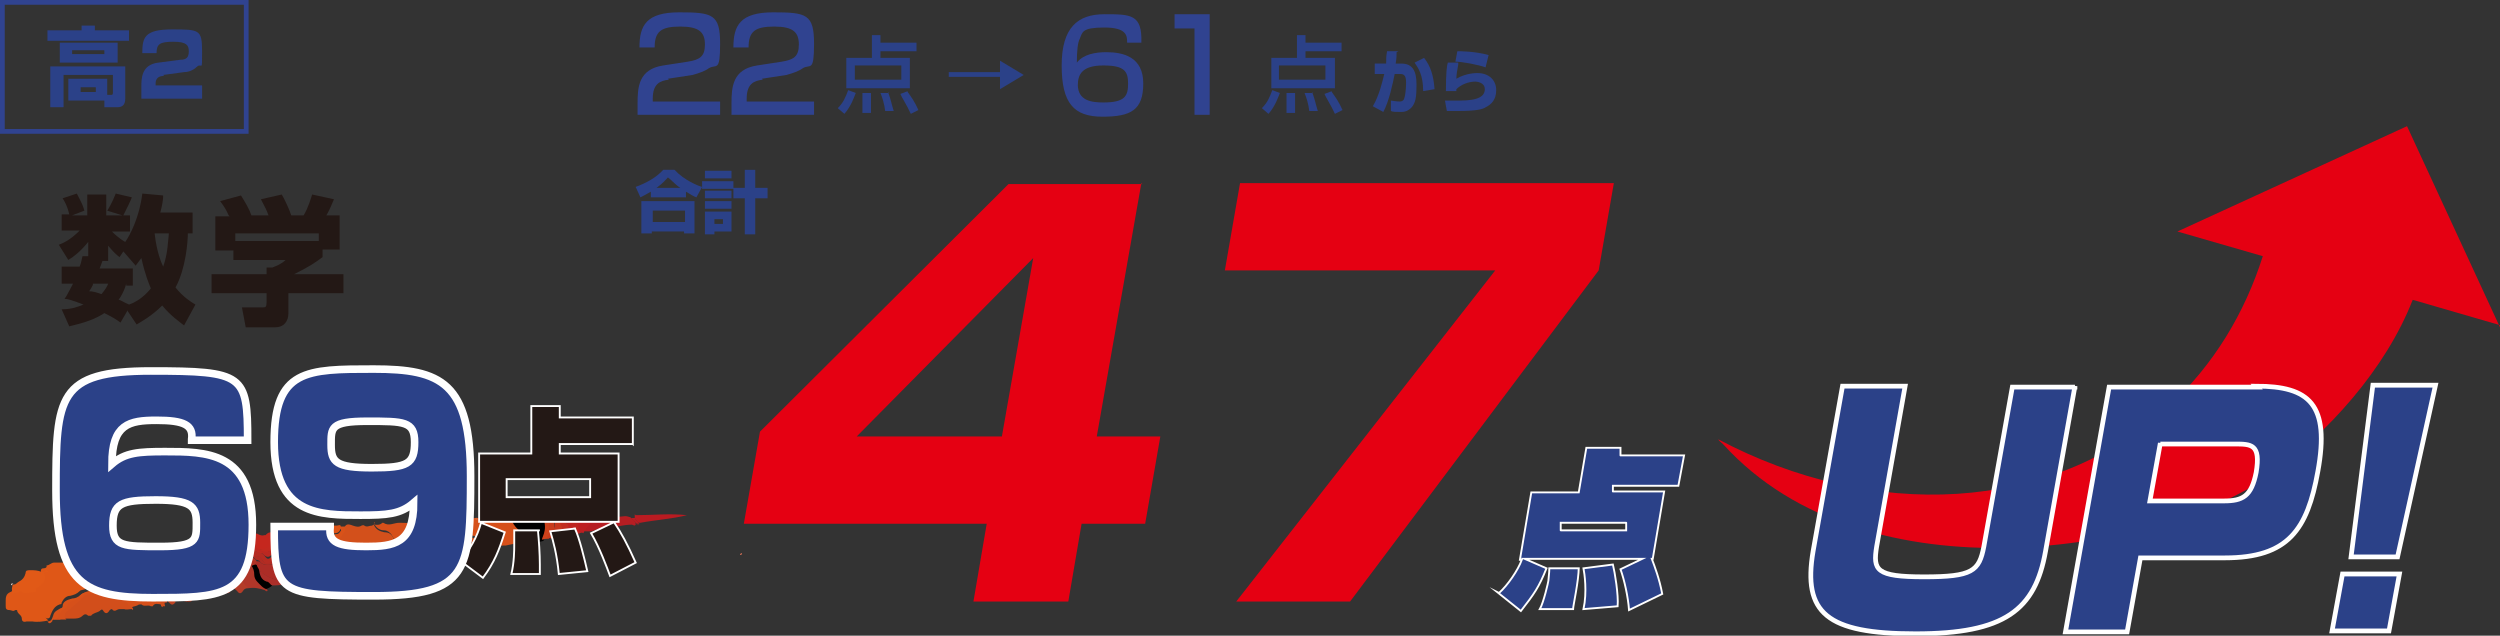
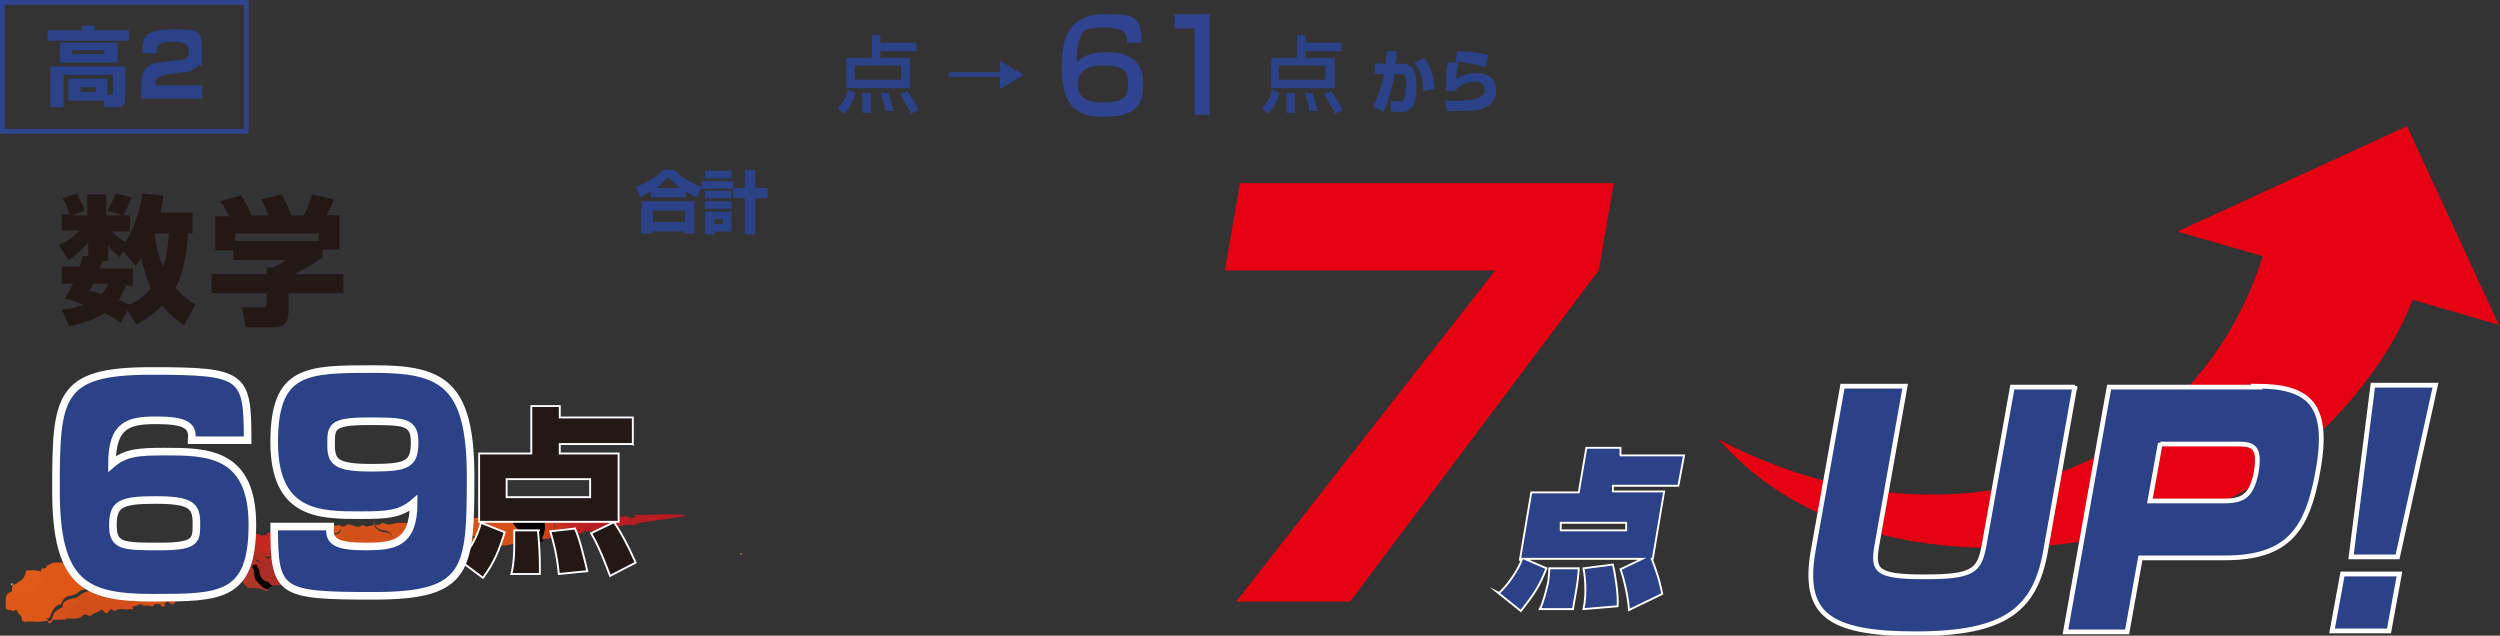
<svg xmlns="http://www.w3.org/2000/svg" id="_レイヤー_1" data-name="レイヤー_1" viewBox="0 0 263.5 67">
  <rect x="0" y="0" width="263.5" height="67" fill="#333333" stroke="none" />
  <defs>
    <style> .st0 { fill: #c74721; } .st1 { fill: #c9411d; } .st2 { fill: #dc5017; } .st3 { fill: #ca4a1f; } .st4 { fill: #ba3f25; } .st5 { fill: #d24017; } .st6 { fill: #cd4c1e; } .st7 { fill: #cd421b; } .st8 { fill: #d14718; } .st9 { fill: #cf3c19; } .st10 { fill: #d95219; } .st11 { fill: #e15917; } .st12 { fill: #d3501b; } .st13 { fill: #d04d1b; } .st14 { fill: #de5417; } .st15 { fill: #d96639; } .st16 { fill: #c83d1c; } .st17 { fill: #d6501a; } .st18 { fill: #c2351e; } .st19 { fill: #be2420; } .st20 { fill: #b12b23; } .st21 { fill: #d54b18; } .st22 { fill: #df5717; } .st23 { fill: #c83b1c; } .st24 { fill: #d24e1b; } .st25 { fill: #c04423; } .st26, .st27 { fill: #231815; } .st26, .st28, .st29, .st30 { stroke: #fff; stroke-miterlimit: 10; } .st26, .st30 { stroke-width: .2px; } .st31 { fill: #b52b22; } .st32 { fill: #ac2c26; } .st33 { fill: #b53524; } .st34 { fill: #ab2e29; } .st35 { fill: #cc351b; } .st36 { fill: #b03629; } .st37 { fill: #ba1b21; } .st38 { fill: #c13d1e; } .st39 { fill: #b91c22; } .st40, .st28, .st29, .st30 { fill: #2b4188; } .st41 { fill: #c6361d; } .st42 { fill: #b33225; } .st43 { fill: #ca301c; } .st44 { fill: #304390; } .st45 { fill: #c24021; } .st46 { fill: #c52b1e; } .st47 { fill: #d74815; } .st48 { fill: #b61d22; } .st49 { fill: #c2291f; } .st50 { fill: #dc7257; } .st28 { stroke-width: .8px; } .st51 { fill: #f7d8c8; } .st29 { stroke-width: .5px; } .st52 { fill: #bd1e21; } .st53 { fill: #bc2821; } .st54 { fill: #ce371a; } .st55 { fill: #c22d1f; } .st56 { fill: #da4e15; } .st57 { fill: #b43c28; } .st58 { fill: #e50012; } .st59 { fill: #c9441d; } .st60 { fill: #c5271e; } .st61 { fill: #d84915; } .st62 { fill: #b93821; } </style>
  </defs>
  <g id="b">
    <g id="c">
      <g>
        <g>
          <path class="st40" d="M8.6,2.7h1.4v.5h3.6v1.1H5v-1.1h3.6v-.5ZM11.4,10h.3c.1,0,.2,0,.2-.2v-1.9h-5.2v3.4h-1.4v-4.3h7.9v3.4c0,.2,0,.9-.8.9h-1.4v-.7h-3.8v-2.3h4.1s0,1.7,0,1.7ZM12.4,4.5v2.1h-6.1v-2.1h6.1ZM7.6,5.3v.4h3.4v-.4h-3.4ZM8.5,9.2v.5h1.6v-.5h-1.6Z" />
          <path class="st40" d="M17.3,8c-.5,0-.9.2-.9.8v.2h4.9v1.4h-6.4v-1.3c0-.8,0-2.3,1.8-2.5l2.3-.3c.7,0,.9-.3.9-.9s-.2-1-1.6-1-1.8.2-1.8,1.2h-1.5c0-1.6.2-2.5,3.1-2.5s3.2,0,3.2,2.3,0,1.2-.5,1.6c-.3.3-.8.6-1.4.6l-2.2.3h0Z" />
        </g>
        <path class="st44" d="M26.2,14.1H0V0h26.2v14.1ZM.5,13.6h25.2V.5H.5v13.1Z" />
        <g>
          <path class="st27" d="M13.4,32.8l-.7,1.2c-.4-.3-.7-.5-1.7-1-.9.6-2,1-3.7,1.4l-.8-1.8c1.1,0,1.8-.3,2.3-.5-1.3-.5-1.7-.6-2-.6.3-.4.4-.7.9-1.6h-1.2v-1.8h1.9c.2-.5.2-.8.3-1.1h.6c0,0,0-1.5,0-1.5-.9,1.1-1.6,1.6-2.1,1.9l-1-1.6c.5-.2,1.2-.5,2.2-1.5h-1.9v-1.7h.8c-.2-.9-.5-1.4-.7-1.7l1.5-.5c.4.8.6,1.1.8,1.8l-1.3.5h1.6v-2.2h2v2.2h1.7l-1.6-.5c.2-.3.5-.8.9-1.8l1.7.4c-.2.5-.5,1.1-.9,1.9h.7v1.7h-1.9c.2.2.7.7,1.4,1.1.5-.7,1.5-2.6,1.8-5.1l2.2.2c0,.5-.1,1-.3,1.8h3.4v2.2h-.5c0,.8-.2,3.7-1.3,5.7.8,1,1.6,1.5,2.1,1.8l-1.2,2.2c-.5-.4-1.4-1-2.3-2.1-1.1,1.1-2.2,1.7-2.7,2l-1-1.5h0ZM9.8,29.9c0,.1,0,.2-.4.8.4,0,.7.1,1.3.3.4-.5.6-.8.7-1.1h-1.6ZM13.3,29.9c-.1.4-.3,1-.8,1.7.2,0,.4.2,1.1.5.6-.2,1.5-.7,2.3-1.7-.2-.5-.6-1.4-1-3.2-.2.3-.4.5-.6.8l-1.3-1.5-.4.6c-.4-.3-.6-.5-1.2-1.2v1.6h-.6c-.2.5-.2.6-.3.8h3.5v1.8h-.7ZM16.3,24.6c.2,1.9.7,3.1.9,3.5.5-1.4.5-2.7.6-3.5h-1.5Z" />
          <path class="st27" d="M24.1,22.7c-.3-.7-.6-1.1-.9-1.5l2.2-.6c.5.8.9,1.5,1.1,2.1h1.8c-.2-.6-.4-.9-.8-1.7l2.2-.5c.4.7.8,1.6,1,2.2h1.3c.5-.8.8-1.9.9-2.2l2.3.5c-.3.7-.4,1-.8,1.7h1.4v3.6h-1.8v.8c-.8.6-1.4,1-3,1.8h5.2v2h-5.8v2.1c0,.9-.5,1.5-1.4,1.5h-3.1l-.4-2.1h2.1c.4,0,.5,0,.5-.6v-.9h-5.8v-2h5.8v-.7h.6c.5-.2,1-.4,1.4-.8h-5.5v-1h-1.9v-3.6h1.5,0ZM33.6,24.6h-8.8v.8h8.8v-.8Z" />
        </g>
        <path class="st58" d="M263.5,34.5l-9.8-21.2-24.2,11.1,9,2.6c-1.9,6-5.2,11.5-9.9,15.8-12.4,11.4-31.3,12.1-47.5,3.5.1.2.3.3.5.5,15.3,16.9,46.4,11.1,57.3,3.5,6.5-4.6,12.6-11.5,15.4-18.7,0,0,9.3,2.7,9.3,2.7Z" />
        <g>
          <path class="st29" d="M218.7,40.7l-3.1,17.4c-1.1,6.2-4.3,8.7-13.7,8.7s-11.9-2.2-10.8-8.7l3.1-17.4h6.6l-3,16.9c-.4,2.5-.1,3.2,5,3.2s5.8-.6,6.3-3.2l3-16.8h6.6,0Z" />
          <path class="st29" d="M237.8,40.7c5.6,0,7.8,1.9,6.5,9-1.1,6.1-3.1,9.1-9.8,9.1h-8.9l-1.4,7.8h-6.5l4.6-25.8s15.6,0,15.6,0ZM227.7,46.7l-1.1,6.1h7.8c2,0,2.9-.5,3.4-3,.5-3-.5-3-2.3-3,0,0-7.8,0-7.8,0Z" />
          <path class="st29" d="M245.8,66.5l1.1-6h6l-1.1,6h-6ZM256.7,40.6l-4,18.1h-4.9l2.3-18.1h6.6Z" />
        </g>
        <g>
-           <path class="st58" d="M120.3,19.3l-4.7,26.7h6.7l-1.6,9.2h-6.7l-1.4,8.2h-10l1.4-8.2h-25.6l1.7-9.7,26.2-26.1s14.1,0,14.1,0ZM108.9,27.2l-18.6,18.8h15.3l3.3-18.8h0Z" />
          <path class="st58" d="M170.1,19.3l-1.6,9.2-26.2,34.9h-12l27.3-34.9h-28.5l1.6-9.2h39.5,0Z" />
        </g>
        <g>
-           <path class="st44" d="M70.5,8.4c-.9.1-1.7.4-1.7,2v.3h7.1v1.4h-8.7v-1.2c0-1.7.1-3.6,2.7-4l2.6-.4c1.2-.2,1.8-.5,1.8-1.8s-.6-1.9-2.6-1.9-2.7.5-2.7,2.2h-1.6c0-2.3.7-3.7,4.2-3.7s4.3.2,4.3,3.3-.4,2.1-1.2,2.6c-.4.3-1,.5-1.7.7l-2.6.4h0Z" />
-           <path class="st44" d="M80.4,8.4c-.9.1-1.7.4-1.7,2v.3h7.1v1.4h-8.7v-1.2c0-1.7.1-3.6,2.7-4l2.6-.4c1.2-.2,1.8-.5,1.8-1.8s-.6-1.9-2.6-1.9-2.7.5-2.7,2.2h-1.6c0-2.3.7-3.7,4.2-3.7s4.3.2,4.3,3.3-.4,2.1-1.2,2.6c-.4.3-1,.5-1.7.7l-2.6.4h0Z" />
-         </g>
+           </g>
        <g>
          <path class="st40" d="M147.2,5.5c0,.3,0,.7-.1,1.2h.6c1.2,0,1.6.8,1.6,2.2s-.1,1.9-.5,2.4c-.2.2-.5.5-1.1.5s-.9,0-1.1-.1v-1.1c.6.1.8.1.9.1.1,0,.4,0,.5-.3.2-.6.2-1.6.2-1.7,0-.7-.2-.9-.6-.9h-.6c-.2,1-.6,2.9-1.2,4l-1.1-.6c.7-1.2,1-2.6,1.2-3.4h-1v-1.1h1.2c0-.6,0-.8.1-1.3h1.2c0,0,0,0,0,0ZM150,9.6c0-1.7-.5-2.4-.9-3l1-.5c.7.9,1,1.9,1.1,3.3l-1.2.2h0Z" />
          <path class="st40" d="M153.7,6.8c-.1.5-.2,1.1-.2,1.5,1-.6,2.1-.6,2.2-.6,1.3,0,2,.8,2,1.8s-.5,1.5-1.1,1.8c-.3.2-.9.4-3,.4s-.8,0-1.1,0l-.2-1.1c.7,0,1.3,0,1.6,0,2,0,2.6-.5,2.6-1.2s-.8-.8-1-.8c-.7,0-1.5.3-2,.8v.2h-1.1c0-1.9.1-2.7.2-3h1.1c0,0,0,0,0,0ZM156.6,7.1c-.9-.3-2.5-.6-3.2-.6l.2-1.1c.4,0,1.8,0,3.3.4l-.3,1.2h0Z" />
        </g>
        <g>
          <path class="st40" d="M90.2,9.8c-.2.5-.5,1.4-1.2,2.2l-.7-.6c.6-.6.8-1.1,1.1-1.9,0,0,.8.3.8.3ZM96.6,5.4h-3.8v.7h3.1v3.2h-6.7v-3.2h2.7v-2.4h.9v.8h3.8v.9ZM90.1,6.9v1.5h4.9v-1.5h-4.9ZM91.8,9.8c0,.7,0,1.3,0,1.5s0,.4,0,.6h-.9c0-.3,0-.6,0-1.2s0-.7,0-.9h.8ZM93.6,9.7c.3.8.4,1.4.6,2h-.9c-.1-.8-.3-1.4-.5-1.9,0,0,.9,0,.9,0ZM95.6,9.6c.5.7.8,1.1,1.2,2l-.8.4c-.4-.9-1-1.8-1.1-2.1l.8-.3Z" />
          <path class="st40" d="M105.4,9.3v-1.2h-5.4v-.5h5.4v-1.2l2.5,1.5-2.5,1.5h0Z" />
        </g>
        <g>
          <path class="st44" d="M118.8,4.5c0-.7,0-1.6-2.4-1.6s-2.3.5-2.6,1.2c-.2.4-.3,1.2-.3,2.5.7-.9,2-1.1,3.1-1.1,1.8,0,3.9.5,3.9,3.3s-1.3,3.5-4.3,3.5-4.3-1.4-4.3-5.4,1.7-5.4,4.5-5.4,4,0,3.9,3h-1.6,0ZM113.6,8.9c0,1.7,1.4,1.9,2.7,1.9,2.3,0,2.6-.7,2.6-2s-.4-1.9-2.6-1.9-2.7.9-2.7,2.1Z" />
          <path class="st44" d="M127.5,1.5v10.6h-1.6V3h-2.1v-1.5h3.7Z" />
        </g>
        <path class="st40" d="M134.9,9.8c-.2.5-.5,1.4-1.2,2.2l-.7-.6c.6-.6.8-1.1,1.1-1.9,0,0,.8.3.8.3ZM141.4,5.4h-3.8v.7h3.1v3.2h-6.7v-3.2h2.7v-2.4h.9v.8h3.8v.9ZM134.8,6.9v1.5h4.9v-1.5h-4.9ZM136.5,9.8c0,.7,0,1.3,0,1.5s0,.4,0,.6h-.9c0-.3,0-.6,0-1.2s0-.7,0-.9h.8,0ZM138.3,9.7c.3.8.4,1.4.6,2h-.9c-.1-.8-.3-1.4-.5-1.9h.9ZM140.3,9.6c.5.7.8,1.1,1.2,2l-.8.4c-.4-.9-1-1.8-1.1-2.1l.8-.3Z" />
        <g>
          <path class="st22" d="M5.1,65.4c-.5.1-1.1.2-1.7.1-.2,0-.4,0-.6,0-.3.1-.5,0-.5-.3,0-.4-.5-.5-.5-.9,0,0-.1,0-.2,0-.2.2-.4,0-.6,0-.4,0-.4-.2-.4-.5,0-.1,0-.3,0-.4,0-.4,0-.8.5-1,.4-.2.7-.5,1.1-.2.2.2.5,0,.8,0,.3,0,.4-.2.5-.4,0-.1.2-.2.3-.3.4-.3.7-.6.5-1.2,0-.2,0-.4.3-.4,0,0,.4,0,.3-.3,0,0,0,0,0,0,.3,0,.5-.3.8-.3.6,0,1.2,0,1.7,0,.4,0,.7,0,1,0,.5.1.8-.2,1.2-.3.9,0,1.6-.5,2.5-.5.2,0,.4,0,.6,0,.1,0,.3,0,.4,0,0,0,.1,0,.1,0,.3.3.5,0,.7,0,.3,0,.6-.1.8-.4,0,0,.2,0,.3,0,.2.2.4.1.7,0,0,.3-.3.2-.4.2.7.3,1.3.8,2,1.1.1,0,.2.2.2.4,0,.2,0,.5-.2.7-.1.1,0,.3,0,.4,0,.5-.2.9-.8.9s-.3,0-.5.1c-.3.2-.6.1-1,0-.4-.2-.8-.3-1.3-.2-.3,0-.6,0-.8,0-.2,0-.5,0-.7,0-.4,0-.7,0-1.1,0-.4-.2-.8-.2-1.1,0-.4.2-.9.4-1.4.5,0,0-.1,0-.2.1-.3.3-.6.4-1,.5-.4,0-.7.3-.9.7,0,.1,0,.2-.2.2-.6.2-.8.7-1,1.2,0,.2-.2.4-.5.2h0Z" />
          <path class="st17" d="M39.4,55.3c.3,0,.6.1.9-.2,0,0,0,0,.1,0,.6.4,1.1,0,1.7,0,.4,0,.8,0,1.2.1.1,0,.2.2.4,0,.2-.2.5-.2.7,0,.1,0,.2.1.3,0,.2-.2.4-.2.6-.2.3-.1.6,0,.8,0,.5,0,.9-.2,1.4-.2.3,0,.6.2.9-.2,0,0,.1,0,.2,0,.5.2,1,0,1.5,0,.2-.1.3.1.4,0,.3,0,.6,0,1,0,.3,0,.6,0,.8,0,.4-.1.8,0,1.1-.2.2,0,.4.2.6,0,.2.6.5,1.1,1,1.3.5.3.6.6.5,1.1-.7.5-1.4.5-2.2.7-.6,0-1.2,0-1.7.3-.4,0-.7-.2-.9-.6-.3-.6-.7-.8-1.4-.8-.2,0-.3,0-.5,0-.7,0-1.4-.1-1.9.5-.2.2-.4.2-.6,0-.5-.4-.9-.1-1.4,0-.2,0-.5.2-.7.3-.3.2-.6.2-.9,0-.2-.2-.5-.2-.8-.2-.5,0-1,0-1.2-.6-.2-.3-.5-.5-.8-.5-.4,0-.8-.2-1-.6,0,0-.2-.2,0-.3h0Z" />
          <path class="st12" d="M39.4,55.3c.2.5.6.7,1.1.8.5,0,.8.2,1,.7.2.4.6.6,1.1.5.3,0,.5,0,.7.2.3.2.5.3.9,0,.4-.3,1-.4,1.5-.6.2,0,.3.1.5.2.2.1.3.2.5,0,.5-.7,1.2-.7,1.9-.5.4,0,.9,0,1.3.1.3.1.6.2.7.6.2.4.4.7.9.8-.3,0-.6.3-1,0-.2-.7-.5-1-1.3-1.1-.3,0-.7-.1-1-.2-.4,0-.8,0-1,.3-.4.4-.8.4-1.3.3-.5-.2-1,0-1.5.3-.3.2-.7.3-1,0-.7-.4-1.2-.1-1.7.3-.5.5-1.1.6-1.8.6-.1,0-.3,0-.4,0-.5-.2-.9-.3-1.4-.2-.3,0-.7.3-.9.5,0,.1-.2.2-.4.2-.2,0-.4.2-.6.3,0,0-.2,0-.3,0,0,0,0-.2,0-.2.1-.6.2-1.3-.4-1.7-.3-.2-.3-.5,0-.8.3-.3.6-.7.7-1.1,0,0,0,0,.1,0,.2-.5.6-.3.9-.2.3.1.6.2.9,0,0,0,.2-.1.3,0,.3.2.5,0,.8,0h0Z" />
          <path class="st6" d="M36.2,59.5c.2,0,.4-.2.6-.3,0,0,0,0,.1,0,.4.1.5-.2.7-.4.5-.4,1-.6,1.6-.3.4-.3.6.3.8.2.3,0,.7,0,1,0,.3,0,.5-.2.6-.3.2-.3.5-.4.8-.5.3-.1.7-.3,1,0,.3.2.7.2,1.1,0,.5-.4,1-.4,1.6-.2.3,0,.7.1.9-.2.6-.7,1.2-.5,1.9-.3.2,0,.3,0,.5,0,.4-.1.6.1.8.4,0,.1.2.3.3.4s0,.2,0,.3c-.1.1-.2.2-.4.1,0,0-.2,0-.2,0-.6.4-1.2.1-1.8.3-.6.2-1.3.3-2,.3-.5,0-1,.2-1.6.4,0-.2-.1-.3-.3-.4-.3-.1-.7-.2-1.1-.4-.2,0-.4,0-.5,0-.5.1-1,.2-1.4.5-.2.2-.5.2-.8.3-.4,0-.7,0-1-.2-.5-.5-1.2-.5-1.8,0-.4.4-.9.6-1.4.9-.2.1-.4,0-.7,0,0,0-.2,0-.2-.1,0-.3.4-.3.6-.3h0Z" />
          <path class="st24" d="M13.9,64.2c-.3,0-.6.1-.8,0-.2,0-.3,0-.5,0-.3,0-.5.4-.8,0,0,0-.2,0-.3.2-.2.3-.4.3-.6,0-.1-.2-.2-.2-.4,0-.3.2-.7.2-.9.5,0,0-.2,0-.3,0-.2-.2-.4-.2-.6,0-.3.3-.7.3-1,.3-.2,0-.5,0-.8,0-.3-.2-.3-.7,0-.9.6-.5,1.1-1,1.7-1.5.3-.3.7-.2,1.1-.3.3,0,.5-.1.8-.2.5-.2,1.1,0,1.5.2.6.4,1.3.8,1.8,1.4.1.1.3.2.2.4h0Z" />
-           <path class="st57" d="M26.1,62c-.2,0-.4.1-.5.3-.2.3-.4.3-.6,0-.1-.1-.2-.2-.4-.3-.2,0-.4,0-.4.3,0,.1,0,.2-.1.2-.4,0-.8.3-1.1-.2-.1-.2-.3,0-.3.1-.1.4-.5.5-.8.4-.2,0-.3,0-.4,0,0,0-.2.2-.3,0-.1-.2-.3,0-.5,0-.3,0-.3-.1-.3-.3,0-.8.4-1.3,1.2-1.4.7,0,1.2-.5,1.7-.8.4-.3.8-.8,1.3-.9.1,0,.2-.1.3-.2.2,0,.3-.1.5,0,.2,0,.3.2.4.3.1.2.1.3,0,.5-.1.3,0,.7,0,1s.1.4.3.5c.1.1.3.2.2.4h0Z" />
-           <path class="st4" d="M24.8,59.4c-.1.2-.3.3-.5.3-.4,0-.5.4-.8.6-.6.5-1.1.9-2,1-.6,0-1.2.7-1.1,1.3,0,.1,0,.3.2.3-.1,0-.3,0-.3.2,0,.4-.4.3-.6.3-.4,0-.8-.4-1.2,0-.3-.1-.5-.5-.2-.8s.4-.7.7-.9c.3-.3.5-.7.5-1.1,0,0,0-.2,0-.3.6-.4,1.4-.7,2.1-.5.4,0,.7,0,.9-.2.5-.4,1.2-.4,1.8-.5.2,0,.5,0,.6.4h0Z" />
          <path class="st3" d="M35.8,59.9c.7,0,1.3-.4,1.8-.8.6-.5,1.2-.7,1.9-.3,0,0,.1,0,.1,0,.2.2.3.4.6.4.4,0,.8-.2,1.2-.4.5-.3,1.2-.5,1.8-.5.3,0,.7.2,1,.3.1,0,.2.2.4.2.4,0,.3.2.2.4,0,0-.2.1-.2,0-.3,0-.5-.2-.7.1-.4.3-.8.3-1.2.3-.5,0-1,0-1.4.2-.6.2-1.2.3-1.7.3-.6,0-1.1.3-1.7.2-.3,0-.6,0-.7.3,0,.1-.2.1-.3.1h-.6c0-.3.4,0,.6-.2-.2-.2-.5-.3-.7-.6h0Z" />
          <path class="st17" d="M13.9,64.2c-.3-.5-.7-.8-1.1-1.1-.5-.4-1-.8-1.7-.8-.1,0-.3,0-.4,0-.5.3-1.1.3-1.6.4-.1,0-.2,0-.3.2-.4.5-1,.8-1.4,1.3,0,0-.2.1-.3.2-.3.2-.4.6-.1.9-.2,0-.4,0-.6,0-.2,0-.4,0-.7,0h0c0,0,0-.2,0-.2.3,0,.4-.4.6-.7.3-.4.7-.7,1-1.1.1-.2.3-.2.5-.2.2,0,.5-.1.6-.3.4-.4.9-.5,1.4-.6.2,0,.4-.1.6-.2.4-.1.9-.1,1.3,0,.4.2.8.3,1.2,0,.1,0,1.9,0,2,0,.3.1.5.3.8.4.3.2.5,0,.8,0,.3-.1.5-.4.9-.4.2.3-.1.6-.2.9,0,.3-.1.5-.2.8-.3,0-.7-.2-.9.2,0,0-.1,0-.2,0-.3-.2-.7.1-1-.2-.1,0-.3,0-.4.1-.2.1-.4.1-.6.2h0Z" />
          <path class="st60" d="M25.6,56.8c.2-.3.5,0,.7-.2.2,0,.4,0,.5-.2.1-.2.3-.2.4-.1.2.1.4.2.7.1,0,0,.1,0,.1,0,.5-.6,1-.1,1.6-.2.2,0,.3,0,.4-.2.2-.3.4-.2.6,0,0,0,.1,0,.2,0,.2,0,.3,0,.2.3-.1.2,0,.3,0,.5.1,0,.2.2.1.4-.1.2,0,.5,0,.7,0,.2-.2.3-.5.2-.3-.1-.6-.2-.8-.5,0,0-.1,0-.2,0-.5.1-1,.1-1.5.3-.4.1-.8.1-1.1-.2,0-.1-.2-.2-.3-.2-.3,0-.7,0-1-.2-.2,0-.3-.2-.2-.4h0Z" />
          <path d="M55.4,57s0,0,0-.1c.2-.5,0-.7-.5-.9-.4-.2-.7-.6-.9-1,0-.1,0-.2,0-.4.3,0,.6,0,.8,0,.5-.2,1,0,1.5,0,.6,0,1.2-.2,1.8,0,0,.2-.2.2-.3.2-.2,0-.3.1-.3.3.1.6,0,1.2-.2,1.8,0,0,0,0,0,.1-.6.2-1.2.2-1.9.2Z" />
          <path class="st11" d="M4.9,60.1c-.1.1-.3.2-.2.5.2.6-.3,1-.7,1.3-.1,0-.3.1-.2.3,0,.1,0,.2-.2.2-.5,0-1,.3-1.4-.1,0,0,0,0-.1,0-.2.3-.5,0-.8.3,0-.3-.1-.5,0-.8,0-.1,0-.2.2-.2.2,0,.3-.2.5-.3.4-.2.6-.5.7-.9,0-.3.2-.3.5-.3.4,0,.8,0,1.2.2.2,0,.5,0,.7,0h0Z" />
          <path class="st61" d="M16.9,58.1c.2,0,.5-.1.8,0,.6,0,1.1-.3,1.6-.5.2,0,.3,0,.5,0,.4.3,1.1.3,1.5,0,.2-.2.5-.4.8-.4.2.2.2.4.3.7,0,.3-.1.5-.4.5-.2,0-.3.2-.5.3-.6.6-.9.6-1.6.2-.4-.2-.6-.2-.9.1-.2.2-.5.2-.8.3-.5-.3-.9-.5-1.4-.9,0,0-.2-.2-.1-.3,0,0,.1,0,.2,0h0Z" />
          <path class="st10" d="M17.3,62.2c-.4.3-.8.4-1.2.7,0,0-.1,0-.2,0-.2-.3-.6-.2-.9-.5-.2-.2-.5-.2-.8-.2-.2,0-.5,0-.7,0-.2,0-.4,0-.6,0-.6.3-1.1.1-1.5,0-.4-.2-.8,0-1.1,0-.4.1-.8.3-1.2.3-.3,0-.4.4-.7.5-.2.1-.4.2-.6.3-.3,0-.6.2-.7.5,0,.3-.4.3-.6.6-.1.2-.4.3-.4.7,0,.1-.2.1-.3.2-.1,0-.3,0-.3.2-.2.2-.3.3-.5,0,.5,0,.5-.4.6-.6.1-.5.5-.6.8-.8,0,0,.2,0,.2-.2,0-.5.5-.7,1-.8.3,0,.7-.2.9-.4.3-.3.7-.2,1-.4.1,0,.3-.1.5-.2.5-.3,1-.3,1.5,0,.2.1.4.1.6,0,.7-.3,1.5,0,2.2-.3.2,0,.6,0,.9.2.3.2.6.3.9,0,.2-.1.4-.2.6-.1.2,0,.6-.3.6-.5-.1-.4.1-.7.2-1.1,0,0,0-.2,0-.3,0-.2.2-.5.3-.7,0,0,.1-.1.2,0,0,.1,0,.2,0,.4-.3.3-.3.8-.5,1.2-.1.1-.1.3-.1.4,0,.3,0,.5-.2.8,0,0,0,0-.1,0h0Z" />
          <path class="st34" d="M34.2,61c-.1,0-.2,0-.3.1,0,.1-.2.1-.3,0-.3-.2-.5-.1-.8,0-.5,0-1,0-1.4.2-.5.3-1,0-1.4.2-.4.2-.8.2-1.2.2,0,0-.2,0-.3,0-.2-.2-.6-.3-.8-.5-.3-.3-.5-.6-.4-1,.2,0,.3,0,.4.2.7.5,1.4.8,2.3.8.4,0,.7,0,1-.3.4-.3.8-.6,1.3-.8.8-.3,1.5,0,2,.5.1,0,.2.2.2.4,0,.2-.2,0-.3,0h0Z" />
          <path class="st48" d="M67,55.3c-.1.2-.3,0-.4,0-.8,0-1.6.2-2.3.4-.3,0-.5,0-.8,0-.4,0-.8.2-1.2.3-.3,0-.5,0-.8,0,0,0-.1,0-.2,0,0-.4.2-.6.4-.8,0-.1.2-.2.3-.3.2-.1.4-.2.6-.3.4,0,.7-.1,1,.1.2.2.5.1.7,0,.5-.3,1-.2,1.6-.3.5,0,1,.4,1.1.8Z" />
          <path class="st10" d="M36.4,55.5c0,.3,0,.5-.2.7-.2.2-.3.5-.5.7-.2.2-.1.4.1.6.2.2.5.4.5.5-.2.4.3.9-.1,1.2-.6.2-1.1,0-1.5-.4-.3-.2-.5-.5-.6-.8,0-.2-.2-.4,0-.5.3,0,.5-.1.6-.4,0-.2.3-.4.4-.6,0-.1.2-.2.3-.2.1,0,.3,0,.4-.2.2-.2.2-.3,0-.4,0,0-.2,0-.2-.2.3,0,.6,0,.9,0h0Z" />
          <path class="st36" d="M26.1,62c0,0,0-.2-.1-.2-.7-.5-.5-1.2-.3-1.8,0-.2,0-.3,0-.4.3-.1.6-.1.9,0,.3.2.4.6.4.9,0,.7.5,1,.9,1.4.1,0,.2.2.3.3,0,.2-.2.1-.3,0-.6-.2-1.1-.3-1.7-.2h0Z" />
          <path class="st37" d="M67,54.3c1.8,0,3.6-.2,5.4,0-1.6.4-3.3.5-4.9.8,0,0,0,0-.1,0-.2,0-.4-.3-.5-.5,0-.2,0-.3,0-.4h0Z" />
          <path class="st14" d="M35.5,55.4s0,0,0,0c.1,0,.5-.2.4.2,0,.3-.2.6-.6.6-.2,0-.2,0-.3.2-.1.3-.4.5-.5.8,0,.2-.3.3-.6.2-.3-.2-.5-.8-.4-1.2,0-.1,0-.3,0-.4.1,0,.2,0,.3,0,.2,0,.4.2.6-.2,0-.2.5-.3.8-.2h0Z" />
          <path class="st39" d="M67,54.3c-.2.5.2.6.4.9,0,0-.2,0-.3,0h0c-.3-.2-.5-.8-1-.7s-1,0-1.5.3c-.3.2-.6.3-1,0-.2-.2-.5-.1-.8,0-.2,0-.5.2-.7.3,0,0-.1,0-.2-.1,0-.1-.2-.2-.2-.4s.3,0,.4,0c0,0,.1,0,.2,0,.3,0,.6-.1.9,0,.2,0,.4,0,.6,0,.5,0,1,0,1.5,0,.4,0,.9,0,1.3,0,.2,0,.3,0,.4,0h0Z" />
          <path class="st2" d="M18.2,59.3l-.5.7c0-.2,0-.3-.2-.4-.7-.3-1.3-.8-2-1.1,0,0-.1,0-.1-.2.2,0,.5.2.7,0,.3,0,.4-.3.7-.3,0,0,.1,0,.2,0-.2,0-.1.1,0,.2.2.2.5.4.7.5.2.1.4.2.6.4,0,0,0,0,0,0,0,0,0,0,0,0h0Z" />
          <path class="st25" d="M19.5,60.3c.1.7-.1,1.2-.6,1.6-.2.2-.4.5-.6.8-.2.3,0,.5.2.8-.3.3-.4.3-.7,0,0,0-.2-.2-.1-.3.1-.4.2-.9.3-1.3,0-.2.1-.3.3-.3.2-.1.4-.3.6-.5.1-.1,0-.3.2-.5.1-.2.2-.4.5-.2Z" />
          <path class="st19" d="M61.3,56.1h.2c-.4,0-.8.4-1.2.3-.5-.2-.5-.3-.5-.9,0-.2,0-.3-.1-.4-.2-.4-.2-.5.2-.7.3,0,.5.1.8.1,0,.2.1.3.3.5.2.1.2.3.2.5,0,.3,0,.5.3.6Z" />
          <path d="M28.1,62.1c-.4-.1-.7-.5-1-.8-.2-.2-.3-.5-.3-.7,0-.4-.1-.7-.3-1,.1-.2.3-.2.6-.2.1.2.3.4.2.7.1.5.2,1,.8,1.2.3,0,.4.4.6.4-.2.2-.4.3-.7.4h0Z" />
          <path class="st33" d="M34.2,61c0,0,.2,0,.3-.1,0-.1,0-.2-.2-.3-.6-.4-1.2-.8-2-.5,0,0-.1,0-.2-.2,0,0,0-.2,0-.3,0,0,0-.2,0-.2.7,0,1.3,0,1.9.3.2.1.3.2.5.2.3,0,.5.4.6.7,0,0,.1.2,0,.2-.3,0-.5.4-.9.2h0Z" />
          <path class="st1" d="M35.8,59.9c.3,0,.5.4.8.5,0,0,.1,0,.1.2s0,0-.2,0c-.2,0-.5,0-.7,0,0,0-.2,0-.2,0,0-.2,0-.4-.3-.5-.4-.2-.8-.5-1.2-.8-.2-.1-.3-.2-.5-.2-.4-.1-.9-.1-1.3-.4,0-.2,0-.2.2-.3.2,0,.4,0,.6,0,1,.2,1.8.7,2.5,1.3,0,0,0,0,.2,0h0Z" />
          <path class="st38" d="M32.3,58.8c.5.1,1,.2,1.5.3,0,0,.2,0,.2,0,.2.5.8.5,1.1.8,0,.1.2.2.4.2.3,0,.4.2.2.6-.2.1-.3.2-.5,0,0-.3-.2-.8-.5-.8-.3,0-.4-.2-.6-.3-.4-.3-.8-.4-1.3-.3-.2,0-.3,0-.5,0-.1,0-.2-.1-.2-.2,0-.1-.1-.3,0-.4.1,0,.2,0,.3,0h0Z" />
          <path class="st47" d="M32,56.1c.3-.3.7-.3,1.1-.3.1.6.3,1.2.5,1.8,0,0,0,0,0,.2-.2.2-.5.3-.5.7,0,0,0,.1-.2,0-.3-.4-.5-1-.5-1.5,0-.3,0-.6-.3-.9h0Z" />
          <path class="st55" d="M59.8,54.4c-.3.2-.4.5,0,.8,0,0,.2.2.1.3-.3.5.1.7.3,1-.4,0-.8.2-1.2.2-.3-.1-.2-.4-.1-.5.2-.3.2-.6,0-.9,0-.2-.2-.4,0-.6.3,0,.6,0,.9,0Z" />
          <path class="st0" d="M18.9,61.1c-.3.2-.5.4-.8.5-.2,0-.1.3-.2.5-.1.4-.1.8-.3,1.2,0,0,0,.1,0,.2-.4,0-.3.3-.5.5-.2-.2-.2-.4-.1-.7.2-.5.4-1,.5-1.6,0-.3.2-.6.4-.9.1-.2.2-.3.3-.5.1-.2.2-.4.5-.3.1.4.1.7,0,1.1h0Z" />
          <path class="st13" d="M18.4,60.3c0,.2,0,.3-.1.4-.3.3-.4.7-.5,1.1-.1.5-.2,1-.4,1.4-.2.3,0,.5,0,.7-.1,0-.3,0-.4,0-.1-.3,0-.5,0-.8.1-.3.3-.6.3-.9h0c.2-.3.2-.6.2-.9,0-.2,0-.3.1-.5.2-.4.1-.8.5-1.1.1-.2.3-.3.5-.1,0,.2,0,.2-.1.3-.1,0-.2.2-.1.3h0Z" />
          <path class="st35" d="M22.4,56.9c.2,0,.3,0,.4.1.1,0,.2,0,.4,0,.2-.2.4-.2.6,0,.1.2.2.2.4,0,.2,0,.4.2.6.2.2,0,.5,0,.5.3-.2.3-.5.6-.9.7,0,0-.1,0-.2,0,0-.7-.7-.5-1.1-.7-.2,0-.4,0-.6-.2-.1,0-.3-.2,0-.4Z" />
          <path class="st52" d="M61.3,56.1c-.4,0-.4-.3-.3-.5,0-.2,0-.4-.2-.5-.2,0-.2-.3-.1-.5.5-.2,1.1-.2,1.7-.1-.1.2-.5,0-.5.2,0,.1.2.3.3.5-.2.3-.6.6-.7,1h0Z" />
          <path class="st7" d="M57.3,56.9c-.2,0-.2-.1-.1-.3.2-.5.3-.9.2-1.5,0-.5,0-.6.5-.6,0,0,.2,0,.2,0h0s0,0,0,.1c-.2.7,0,1.4-.3,2,0,0,0,0,0,.1-.2.2-.4,0-.6.2h0Z" />
          <path class="st56" d="M33.4,57.7c0-.1,0-.3,0-.4-.2-.5-.4-1-.3-1.5.2,0,.4,0,.7,0,0,0,.2,0,0,.2-.1.2,0,.5,0,.8s.2.5.3.7c-.2.5.2.8.5,1.1,0,0,.1.1.2.2,0,0-.2,0-.3,0-.4-.3-.8-.6-1-1.1h0Z" />
          <path class="st41" d="M59,54.5c0,.3,0,.7.2,1,.1.2,0,.3-.1.5-.2.2-.2.4,0,.6-.3,0-.5.2-.7.2-.1-.1-.2-.3-.1-.5,0-.4.2-.9.2-1.3,0-.2,0-.4.3-.5h.3s0,0,0,0Z" />
          <path class="st54" d="M32.3,58.8c-.1,0-.2,0-.3,0,0,0-.1,0-.1-.1,0,0,0,0,0-.1-.4-.8-.5-1.7-.6-2.5,0-.2.2-.1.3,0,.1,0,.2.1.4.2.2.3.1.6.1,1,0,.3,0,.5.2.8.1.2.3.4.2.7l-.2.2h0Z" />
          <path class="st5" d="M32.5,58.6c-.1-.3-.2-.6-.4-.9-.2-.3,0-.7-.1-1,0-.2,0-.3,0-.5,0,0,0,0,.2,0,.4,0,.4.4.4.7,0,.6.2,1.2.5,1.7,0,0,.2,0,.2.2h-.6Z" />
          <path class="st43" d="M31.2,56c0,0,.1.1.2.2.1.7.1,1.5.6,2.1,0,0,0,.2,0,.2-.1,0-.2,0-.3,0-.2-.2-.4-.4-.5-.7-.1-.2-.2-.5,0-.7,0-.1,0-.2-.1-.3-.2-.2-.3-.3,0-.5s0-.1-.3-.2c0,0,0,0,0,0,0,0,0,0,0,0,.2,0,.4,0,.6,0h0Z" />
          <path class="st9" d="M22.4,56.9c0,.4.4.5.5.4.3,0,.6.4.9.2,0,0,.4.3.3.7,0,.2-.2.3-.3.2-.4-.5-.9-.2-1.3-.3-.1,0-.2-.2-.3-.3l-.2-.7c0-.1,0-.3.3-.2h0Z" />
          <path class="st46" d="M25.2,57.5c-.2-.2-.4-.3-.6-.2-.2,0-.4,0-.5-.2.1-.3.2-.4.6-.3.2,0,.5,0,.7.2,0,0,.1-.1.2-.1,0,.2.1.2.2.3.2.2,0,.4,0,.6,0,0-.1.1-.2.1-.2,0-.3,0-.4-.3h0Z" />
          <path class="st23" d="M58.6,54.5c-.3.3-.1.7-.2,1,0,.3,0,.7-.2,1,0,.1.1.2,0,.3-.1,0-.2-.2-.4,0,0,0-.2,0-.1-.2.4-.6,0-1.4.4-2.1.2,0,.3,0,.5,0h0Z" />
          <path class="st6" d="M43.6,59.4s0,0,0-.1c.1-.2.6-.2.8,0-.2,0-.5,0-.7.1Z" />
          <path class="st24" d="M5.7,65.3c.2,0,.4-.3.7,0-.2,0-.4,0-.7,0Z" />
          <path class="st15" d="M50.4,54.7c-.2.2-.3,0-.4,0,.2-.2.3,0,.4,0Z" />
          <path class="st51" d="M1.4,61.5l-.2.2c-.1-.2,0-.2.2-.2Z" />
          <path class="st48" d="M67.1,55.3c0,0,.2,0,.3,0h0c-.1.1-.3,0-.4,0h0Z" />
          <path class="st50" d="M78.2,58.3c0,.1,0,.2-.2.2,0,0,0-.2.2-.2Z" />
          <path class="st21" d="M33.1,58.6l-.2-.2c0-.4.2-.6.5-.7.3.3.5.6.8.9.1.1.3.2.5.2.2.2.5.3.8.5,0,0,.2,0,.3,0,.1,0,.2,0,.4,0v.2c-.1.2-.4.2-.6.3-.1,0-.3,0-.3,0-.3-.3-.7-.4-1-.7-.3-.3-.8-.2-1.1-.4h0Z" />
          <path class="st42" d="M27,59.5c-.2,0-.4.1-.6.2h-.9c0,0-.3-.3-.3-.3,0-.4,0-.7.4-.8.3,0,.5-.1.8,0,.3.2.6.3.7.7,0,.1,0,.2,0,.3h0Z" />
          <path class="st62" d="M25.7,58.5c-.3.2-.3.5-.4.8h-.5c-.1,0-.4,0-.6-.2,0-.2,0-.2.1-.4.3-.2.7-.4,1.1-.5.1,0,.2.2.2.3h0Z" />
          <path class="st45" d="M24.4,58.7c0,.2,0,.2-.2.3-.3,0-.7.1-1,.2-.5,0-.8.4-1.2.6,0,0-.1.2-.2,0-.3-.3-.7-.1-1.1,0-.4,0-.8.2-1.3.4-.3,0-.4.2-.4.4,0,.2,0,.3-.1.4v-1.1c.2-.4.6-.4,1-.5.6,0,1.2,0,1.6-.5.1-.1.3-.2.5-.2.4,0,.6,0,.8-.3.1,0,.2,0,.4-.1.2,0,.3,0,.4,0,.1.3.4.3.6.2,0,0,.1,0,0,.1h0Z" />
          <path class="st49" d="M25.8,57.7c0-.2.2-.4,0-.6.3,0,.7.2,1,.2.1,0,.2,0,.2.2.2.4.5.5.9.3.5-.2,1.1-.2,1.6-.4.1,0,.3.1.4.2,0,0,0,0,0,.2,0,0,.1.2.2.1.2-.4.6.5.8,0,.2.2.4.4.5.6,0,0,.2.2.3.2h0c0,.4-.3.4-.6.5-.2,0-.3-.2-.4-.4,0-.2-.2-.3-.4-.3-.3,0-.5,0-.6-.3,0,0-.2-.2-.3-.2-.4.1-.8,0-1.2.2-.4.2-.8.2-1.1,0-.5-.3-1-.5-1.5-.3h0Z" />
          <path class="st8" d="M22.3,57.8c.1,0,.2,0,.2.2,0,0,0,0,0,.1-.1.4-.5.5-.8.7-.1,0-.3.1-.4.2-.5.3-.9.4-1.4.2,0,0-.2,0-.3,0-.3.2-.7.2-1,.5-.2,0-.3,0-.5,0v-.5c.2,0,.3-.3.5-.2,0,0,.1,0,.2-.1.2-.3.6-.4.9-.3,0,0,.1,0,.1,0,.7.4,1,.3,1.6-.3.1-.1.2-.3.4-.3.3,0,.4-.2.4-.4h0Z" />
          <path class="st17" d="M17.7,60.8c0,.4,0,.9-.3,1.3.1-.3.2-.7.2-1,0-.1,0-.2.2-.3Z" />
          <path class="st32" d="M27,59.5v-.3c.2-.1.3,0,.4,0,.4.5,1,.3,1.5.3.1,0,.2,0,.3,0,.2.1.4.2.7,0s.2,0,.3.1c.2.3.4.3.7.3.3,0,.7,0,1,0,0,0,.2,0,.3,0v.2c-.4.2-.8.4-1.2.8-.5.4-1,.4-1.6.3-.8-.2-1.5-.5-2.1-1.1,0-.2-.3-.4-.2-.6Z" />
          <path class="st31" d="M25.7,58.5c-.1,0-.2-.1-.2-.2,0-.1,0-.2.2-.2.2,0,.4-.1.6-.2,0,0,.1,0,.2,0,.5.3,1,.2,1.4.7.3.4.4.4.8,0,.5-.3.9-.3,1.4,0,.3.2.7.3,1.1.5.1,0,.2,0,.3,0,.2,0,.4,0,.6.1l.2.2v.2c0,.1-.2.2-.4.2-.4,0-.9,0-1.3,0-.2,0-.3,0-.4-.2-.2-.3-.6-.3-.9-.4-.1,0-.2,0-.4.1-.5.3-.9.3-1.3-.3-.2-.3-.3-.4-.6-.3-.2,0-.4,0-.6,0-.2-.2-.5.1-.7,0Z" />
          <path class="st20" d="M26.4,58.6c.2,0,.4,0,.5,0,.3,0,.6,0,.7.3.2.5.7.6,1.1.2.2-.2.3-.2.6,0,.4.1.7.3,1,.5.2.2.5.2.8,0,0,0,.1,0,.2,0,.3.2.5,0,.8,0v.3c-.5,0-1,0-1.5,0-.2,0-.4,0-.6-.3,0-.2-.2-.3-.3,0,0,.2-.3.1-.4,0-.1-.2-.3-.1-.5-.1-.5,0-1,.2-1.4-.3,0-.1-.3-.2-.4-.2-.2-.2-.4-.4-.6-.6h0Z" />
          <path class="st53" d="M32,59.1c-.2,0-.5-.2-.7,0,0,0-.2,0-.3,0-.3-.2-.8-.3-1.1-.6-.5-.3-.9-.3-1.3,0-.3.3-.5.2-.8,0-.2-.3-.4-.5-.7-.4h0c-.5-.5-1-.1-1.4,0-.2,0-.2-.2,0-.3h.2c.4-.4.8-.3,1.2,0,.5.3.9.5,1.5.2,0,0,.2,0,.3,0,0,0,0,0,.1,0,.6-.3,1,0,1.4.4,0,0,.1,0,.2,0,.3-.1.4,0,.5.2.2.6.2.6.8.3,0,0,0,0,.1,0h0c0,0,0,.5,0,.5h0Z" />
          <path class="st59" d="M18.7,59.6h0c0-.2,1.1-.7,1.2-.6.5.3.9.2,1.4,0,.4-.3.9-.5,1.2-.9.3,0,.3.2.4.4-.2.3-.4.6-.8.4-.1,0-.3,0-.5,0-.5.5-1.2.6-1.9.6-.4,0-.7.2-1,.3-.2,0-.3.1-.4.3-.2-.3.3-.4.2-.6h0Z" />
          <path class="st18" d="M25.6,57.8c0,.1,0,.2,0,.3l-.2.2c-.4.2-.8.3-1.1.5h0c-.1-.2-.1-.4,0-.6.4-.1.6-.5.9-.6.1,0,.3.1.4.2Z" />
          <path class="st16" d="M24.3,58.2v.5c-.2.2-.5.2-.6,0-.1-.3-.3-.3-.5-.2,0,0-.1,0-.2,0-.2,0-.2-.4-.4-.4h0c.4,0,.9-.4,1.3.1,0,.1.2.1.3,0,0,0,.2,0,.2,0Z" />
        </g>
        <path class="st26" d="M53.2,56.1c-.6,1.9-1.1,3.2-2.3,4.8l-2.4-1.8c1-1.1,1.8-2.5,2.2-4,0,0,2.5,1,2.5,1ZM66.7,46.8h-7.7v1h6.2v7.2h-14.7v-7.2h5.5v-5h3v1.2h7.7v2.8h0ZM53.4,50.5v1.9h8.8v-1.9h-8.8ZM56.7,55.9c.1,1,.2,2.5.2,3.6s0,.7,0,1h-3c.3-1.2.3-2.6.3-3,0-.8,0-1.2,0-1.6h2.7,0ZM60.6,55.7c.5,1.1,1,3.2,1.3,4.5l-3,.3c-.2-2.1-.6-3.5-.9-4.5l2.7-.3h0ZM64.7,55c.8,1.2,1.4,2.3,2.3,4.3l-2.7,1.4c-.3-.8-1.1-3-2-4.5,0,0,2.5-1.2,2.5-1.2Z" />
        <g>
          <path class="st28" d="M20.2,46.3c.2-1.5-.8-2-3.7-2s-4.7.4-4.7,4.6c1.4-1.2,2.8-1.3,5.6-1.3,4.3,0,9.2,0,9.2,7.7s-3.4,7.7-10.5,7.7-10.2-1.4-10.2-11.3.2-12.6,10-12.6,10.2.4,10.2,7.3h-5.9ZM11.9,55.4c0,2.2,1.1,2.2,5,2.2s3.8-.7,3.8-2.5-.6-2.4-4.3-2.4-4.5.4-4.5,2.7h0Z" />
          <path class="st28" d="M34.8,55.6c-.2,1.6.9,2,3.8,2s5-.3,5-4.6c-1.4,1.2-2.8,1.3-5.6,1.3-4.3,0-9.1,0-9.1-7.7s3.4-7.7,10.5-7.7,10.2,1.4,10.2,11.3-.2,12.6-10.2,12.6-10.5-.3-10.5-7.3h5.9ZM43.7,46.6c0-2.2-1.1-2.2-5-2.2s-3.8.7-3.8,2.5.5,2.4,4.3,2.4,4.5-.4,4.5-2.7h0Z" />
        </g>
        <path class="st30" d="M158,62.5c.9-.8,2-2.4,2.4-3.5h-.2l1.2-7.1h5l.8-4.7h3.6v.8c-.1,0,6.7,0,6.7,0l-.6,3.2h-6.9v.6c-.1,0,5.4,0,5.4,0l-1.2,7.1h-.1c.3.8.8,2.1,1.1,3.7l-3.5,1.7c-.1-1.4-.5-3.2-.9-4.3l2.3-1.1h-12.4l2.3,1c-.8,2-1.3,2.7-2.7,4.5l-2.5-2h0ZM166.4,59.8c0,1.4-.6,4.1-.6,4.4h-3.5c.4-.7.9-2.9.9-3,0-.2.1-.8.1-1.3h3.1ZM164.5,55.1v.8c-.1,0,6.9,0,6.9,0v-.8c.1,0-6.9,0-6.9,0ZM170,59.5c.2.8.6,3.2.5,4.4l-3.6.3c.4-1.8.1-3.8,0-4.3l3.1-.4h0Z" />
      </g>
    </g>
  </g>
  <g>
    <path class="st40" d="M68.6,20.2c-.5.3-.9.5-1.1.6l-.5-1.1c1.1-.4,2.2-1,2.9-1.8h1.2c1,1.1,2.5,1.7,2.9,1.8l-.6,1.1c-.3-.1-.6-.3-1.1-.6v.6h-3.7v-.6h0ZM67.6,21.2h5.6v3.4h-1.1v-.2h-3.4v.2h-1.1v-3.4h0ZM68.8,22.2v1.2h3.4v-1.2h-3.4ZM71.7,19.8c-.6-.4-1-.9-1.3-1.1-.2.2-.5.6-1.2,1.1h2.5Z" />
    <path class="st40" d="M77.3,19.9h-3.3v-.8h3.3v.7h1.2v-1.9h1.1v1.9h1.3v1.1h-1.3v3.8h-1.1v-3.8h-1.2v-1h0ZM74.3,18h2.8v.8h-2.8v-.8ZM74.3,20.1h2.8v.8h-2.8v-.8ZM74.3,21.2h2.8v.8h-2.8v-.8ZM74.3,22.3h2.8v2.1h-1.8v.3h-1v-2.4h0ZM75.3,23.1v.5h.9v-.5h-.9Z" />
  </g>
</svg>